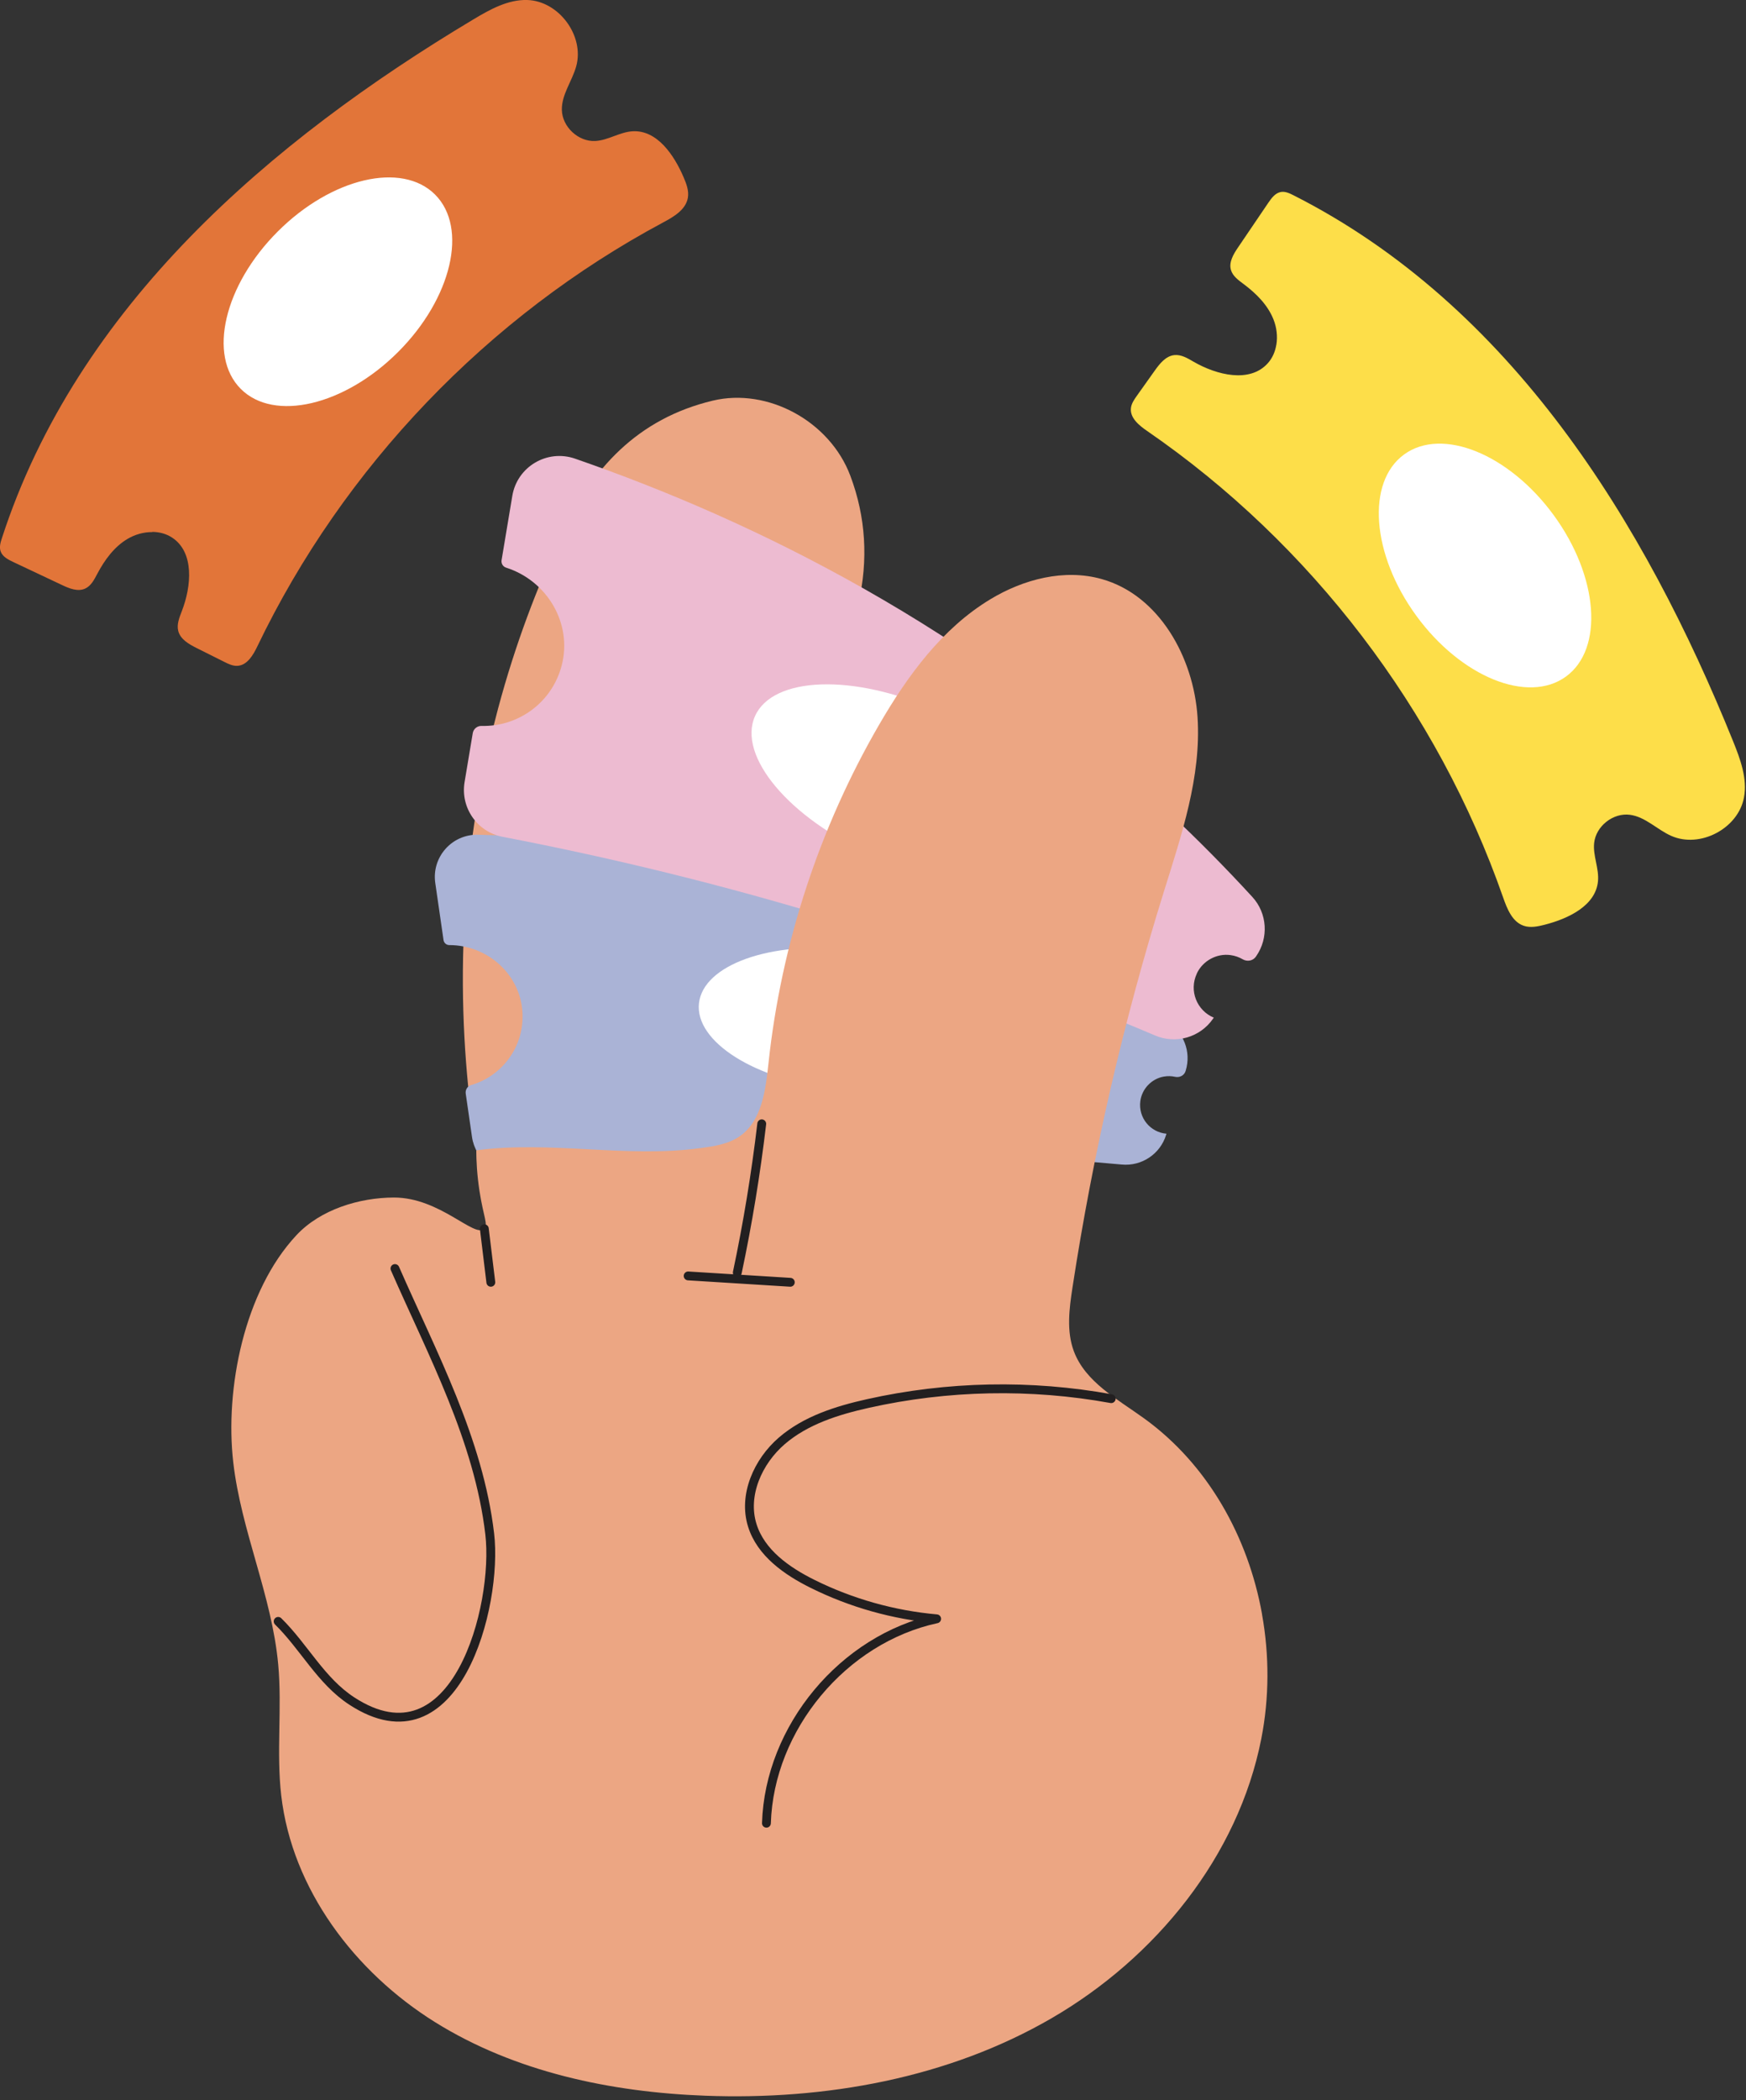
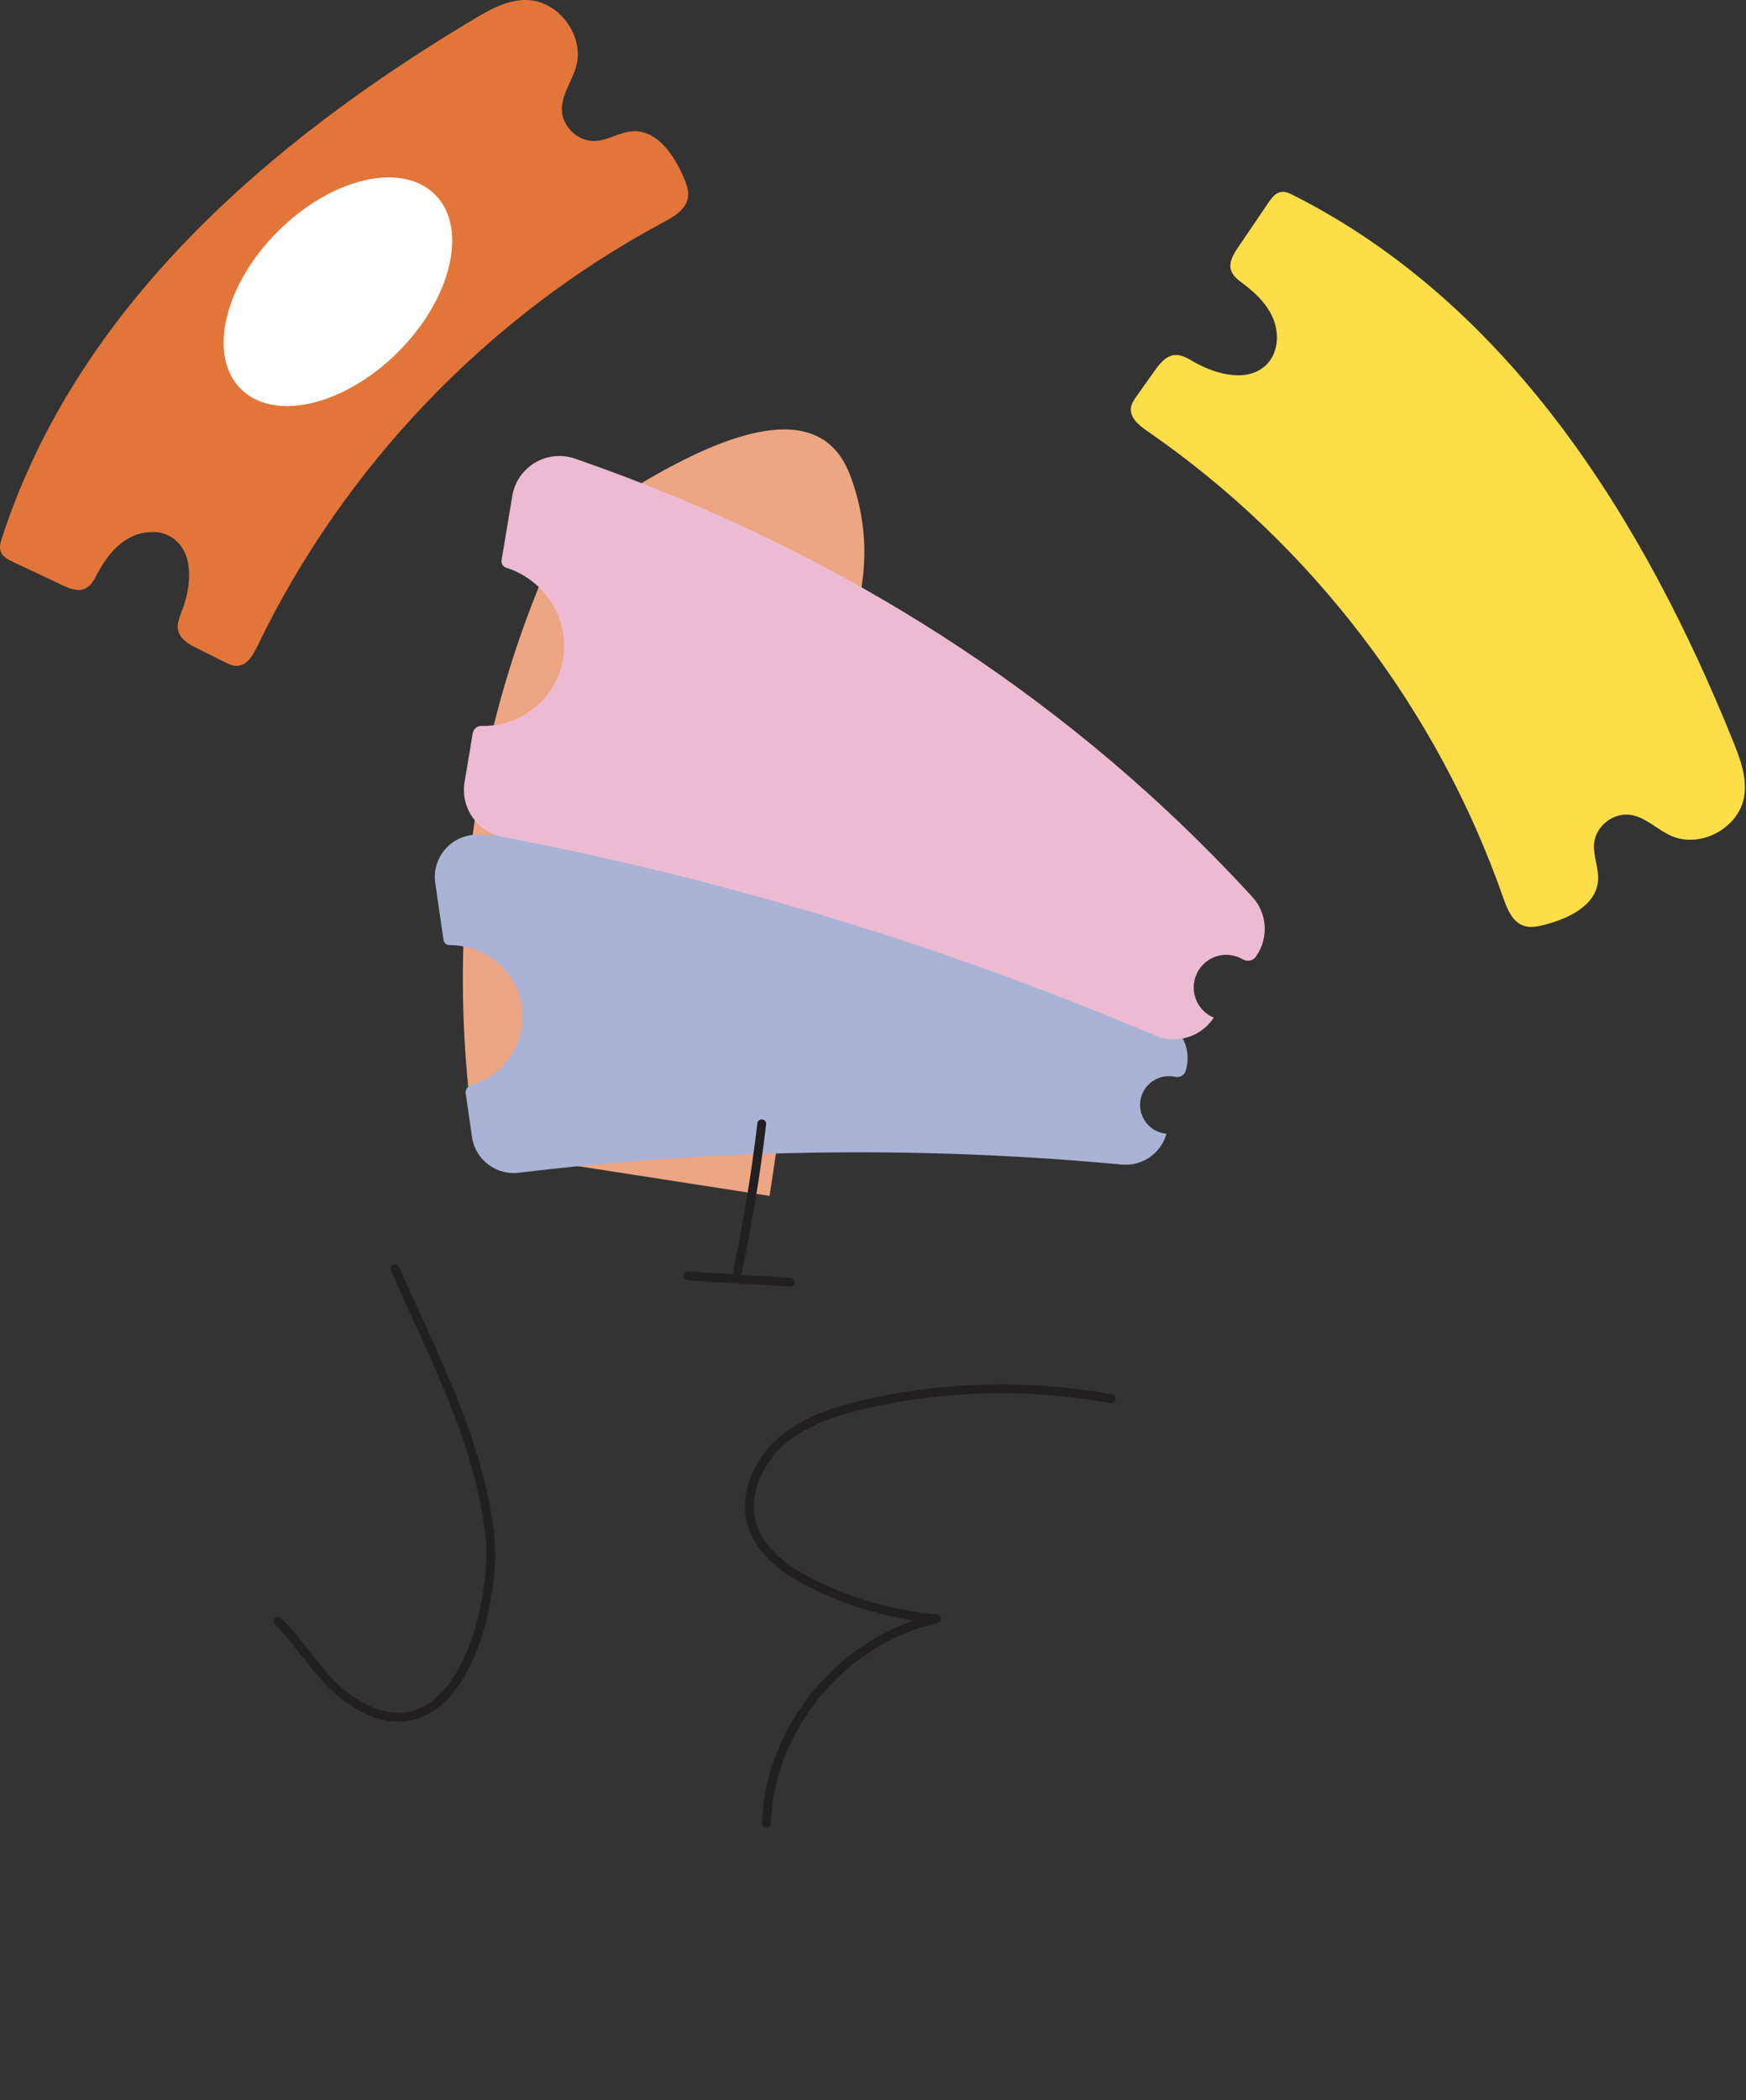
<svg xmlns="http://www.w3.org/2000/svg" width="395" height="475" viewBox="0 0 395 475" fill="none">
  <rect x="0" y="0" width="395" height="475" fill="#333333" stroke="none" />
  <g clip-path="url(#clip0_125_569)">
    <path d="M107.76 260.17C104.02 236.3 101.87 200.69 112.68 160.25C116.62 145.5 121.64 132.53 126.84 121.42C149.29 126.44 171.74 131.47 194.19 136.49L174.11 270.47L107.76 260.18V260.17Z" fill="#ECA683" />
-     <path d="M194.19 136.49C183.73 133.3 173.69 128.55 162.87 126.83C150.88 124.93 139.1 121.5 126.84 121.42C133.7 105.99 144.33 94.65 161.26 90.61C173.67 87.65 187.71 95.24 192.36 107.57C195.88 116.9 196.47 126.67 194.19 136.49Z" fill="#ECA683" />
+     <path d="M194.19 136.49C183.73 133.3 173.69 128.55 162.87 126.83C150.88 124.93 139.1 121.5 126.84 121.42C173.67 87.65 187.71 95.24 192.36 107.57C195.88 116.9 196.47 126.67 194.19 136.49Z" fill="#ECA683" />
    <path d="M257.98 249.019C258.35 246.249 260.53 243.969 263.28 243.489C264.17 243.329 265.04 243.359 265.84 243.539C266.87 243.769 267.91 243.239 268.22 242.229C268.23 242.189 268.24 242.159 268.25 242.119C269.55 237.879 267.76 233.279 263.91 231.079C257.21 227.249 250.14 223.529 242.68 219.989C193.7 196.739 146.11 189.729 108.16 188.789C102.25 188.639 97.63 193.839 98.471 199.699L100.34 212.609C100.43 213.259 100.99 213.749 101.65 213.749C110.3 213.749 117.73 220.369 118.2 229.009C118.62 236.739 113.59 243.369 106.6 245.399C105.77 245.639 105.24 246.459 105.36 247.319L106.78 257.139C107.52 262.259 112.21 265.859 117.35 265.239C138.54 262.679 162.09 260.909 187.65 260.649C211.56 260.399 233.7 261.509 253.78 263.379C258.29 263.799 262.48 261.009 263.81 256.669C263.84 256.579 263.861 256.499 263.891 256.409C260.26 256.099 257.48 252.829 257.98 249.019Z" fill="#AAB3D6" />
-     <path d="M222.692 234.054C223.654 225.37 209.98 216.729 192.151 214.755C174.322 212.78 159.089 218.219 158.127 226.903C157.165 235.587 170.839 244.228 188.668 246.202C206.497 248.177 221.73 242.738 222.692 234.054Z" fill="white" />
    <path d="M270.771 220.14C272.121 217.29 275.261 215.58 278.381 216.01C279.391 216.15 280.321 216.48 281.121 216.95C282.151 217.55 283.451 217.33 284.131 216.35C284.151 216.31 284.181 216.28 284.201 216.24C287.051 212.12 286.711 206.55 283.321 202.86C277.421 196.43 271.081 189.99 264.271 183.61C219.501 141.72 170.651 117.79 130.091 103.73C123.771 101.54 117.001 105.55 115.901 112.15L113.471 126.7C113.351 127.44 113.781 128.15 114.491 128.38C123.811 131.35 129.541 141.04 127.071 150.51C124.861 158.99 117.161 164.39 108.941 164.18C107.961 164.15 107.111 164.85 106.951 165.82L105.101 176.89C104.141 182.66 107.951 188.16 113.701 189.26C137.411 193.8 163.391 199.99 191.011 208.5C216.851 216.46 240.321 225.27 261.311 234.19C266.031 236.2 271.501 234.63 274.421 230.41C274.481 230.33 274.541 230.24 274.601 230.16C270.801 228.58 268.921 224.1 270.771 220.17V220.14Z" fill="#EDBBD1" />
-     <path d="M237.898 191.882C241.922 182.858 230.164 168.846 211.637 160.586C193.11 152.325 174.829 152.944 170.805 161.968C166.782 170.992 178.539 185.004 197.067 193.265C215.594 201.525 233.875 200.906 237.898 191.882Z" fill="white" />
    <path d="M34.45 120.34C32.52 120.32 30.54 120.88 28.87 121.87C25.84 123.66 23.68 126.63 22.03 129.74C21.34 131.04 20.63 132.48 19.3 133.1C17.63 133.89 15.67 133.1 14 132.3C10.32 130.56 6.64 128.83 2.96 127.09C1.8 126.54 0.53 125.88 0.13 124.66C-0.19 123.72 0.11 122.69 0.42 121.74C17.45 69.27 61.15 31.87 107.09 4.39C110.84 2.14 114.89 -0.12 119.27 -0C126.41 0.21 132.24 8.06 130.37 14.95C129.45 18.33 127.03 21.37 127.11 24.87C127.2 28.69 130.82 32.07 134.64 31.89C137.56 31.75 140.19 29.86 143.11 29.69C148.63 29.37 152.47 35 154.65 40.08C155.28 41.55 155.89 43.14 155.62 44.72C155.16 47.41 152.46 49.01 150.06 50.29C110.38 71.5 77.72 105.6 58.23 146.16C57.27 148.17 55.91 150.49 53.69 150.59C52.65 150.64 51.66 150.16 50.73 149.69C48.66 148.65 46.58 147.62 44.51 146.58C42.76 145.7 40.83 144.62 40.33 142.72C39.94 141.23 40.57 139.68 41.13 138.23C43.33 132.56 44 124.89 38.91 121.57C37.59 120.71 36.05 120.31 34.47 120.3L34.45 120.34Z" fill="#E27539" />
-     <path d="M285.52 365.1C282.38 347.57 273.24 331.21 258.86 320.81C252.82 316.44 245.56 312.6 242.94 305.61C241.24 301.05 241.89 296 242.63 291.19C247.26 260.92 254.16 231 263.27 201.77C267.29 188.86 271.8 175.68 270.92 162.19C270.04 148.7 262.25 134.61 249.23 130.96C240.78 128.59 231.56 130.99 224.05 135.53C213.12 142.13 205.31 152.83 198.9 163.88C185.33 187.27 176.74 213.53 173.86 240.42C173.2 246.55 172.37 253.56 167.28 257.03C164.69 258.8 161.45 259.26 158.34 259.68C141.6 261.93 124.49 257.93 107.75 260.17C107.76 262.45 107.9 265.66 108.49 269.46C109.38 275.21 110.47 276.97 109.56 277.9C107.38 280.12 99.53 270.81 89.1 270.84C81.31 270.86 72.51 273.53 67.07 279.35C55.23 292 50.861 314.13 52.77 330.73C54.55 346.26 61.52 360.89 62.94 376.46C63.84 386.29 62.49 396.24 63.62 406.05C66.07 427.28 80.27 446.02 98.4 457.33C116.53 468.63 138.2 473.18 159.55 473.98C186.67 475 214.49 470.06 237.96 456.42C261.43 442.78 280.12 419.86 285.35 393.22C287.16 384 287.18 374.39 285.51 365.11L285.52 365.1Z" fill="#ECA683" />
    <path d="M90.069 79.603C102.207 67.465 105.949 51.528 98.427 44.007C90.906 36.485 74.969 40.227 62.831 52.365C50.694 64.502 46.952 80.439 54.473 87.961C61.995 95.482 77.932 91.74 90.069 79.603Z" fill="white" />
    <path d="M288.75 77.99C289.07 76.08 288.82 74.04 288.1 72.24C286.8 68.97 284.2 66.38 281.38 64.27C280.2 63.39 278.89 62.47 278.48 61.06C277.96 59.29 279.05 57.48 280.09 55.95C282.37 52.58 284.66 49.22 286.94 45.85C287.66 44.79 288.51 43.64 289.78 43.42C290.76 43.25 291.73 43.71 292.62 44.16C341.84 69.09 372.04 118.04 392.09 167.67C393.73 171.73 395.34 176.08 394.54 180.38C393.23 187.4 384.57 191.95 378.05 189.03C374.85 187.6 372.23 184.74 368.75 184.28C364.96 183.77 361.06 186.83 360.65 190.63C360.33 193.54 361.8 196.42 361.51 199.34C360.97 204.84 354.82 207.77 349.46 209.14C347.91 209.54 346.24 209.89 344.72 209.38C342.14 208.51 340.97 205.59 340.07 203.02C325.24 160.54 296.6 123 259.53 97.48C257.69 96.22 255.61 94.52 255.85 92.31C255.96 91.27 256.59 90.37 257.19 89.52C258.53 87.63 259.88 85.74 261.22 83.85C262.36 82.25 263.73 80.51 265.68 80.31C267.22 80.15 268.65 81.01 269.99 81.79C275.25 84.84 282.73 86.69 286.8 82.17C287.86 81 288.49 79.53 288.74 77.98L288.75 77.99Z" fill="#FDDE49" />
-     <path d="M354.279 153.008C362.873 146.739 361.638 130.416 351.522 116.548C341.406 102.681 326.239 96.521 317.646 102.79C309.052 109.059 310.287 125.382 320.403 139.25C330.519 153.117 345.686 159.277 354.279 153.008Z" fill="white" />
    <path d="M62.93 366.7C68.79 372.44 72.59 380.15 79.58 384.71C103.12 400.07 112.71 363.19 110.79 346.92C108.29 325.63 97.83 306.25 89.35 286.9" stroke="#221F20" stroke-width="2" stroke-linecap="round" stroke-linejoin="round" />
    <path d="M251.39 316.33C233.21 313.02 214.36 313.4 196.33 317.43C189.36 318.99 182.28 321.21 176.87 325.87C171.46 330.53 168.06 338.16 170.19 344.98C172.13 351.21 178 355.33 183.85 358.23C192.6 362.57 202.17 365.26 211.9 366.12C190.78 370.67 174.05 390.75 173.39 412.35" stroke="#221F20" stroke-width="2" stroke-linecap="round" stroke-linejoin="round" />
    <path d="M172.33 254.17C171 265.46 169.15 276.69 166.8 287.82" stroke="#221F20" stroke-width="2" stroke-linecap="round" stroke-linejoin="round" />
    <path d="M155.68 288.57C163.38 289.05 171.09 289.53 178.79 290.01" stroke="#221F20" stroke-width="2" stroke-linecap="round" stroke-linejoin="round" />
-     <path d="M109.57 277.9L111.04 290.01" stroke="#221F20" stroke-width="2" stroke-linecap="round" stroke-linejoin="round" />
  </g>
  <defs>
    <clipPath id="clip0_125_569">
      <rect width="394.75" height="474.1" fill="white" />
    </clipPath>
  </defs>
</svg>